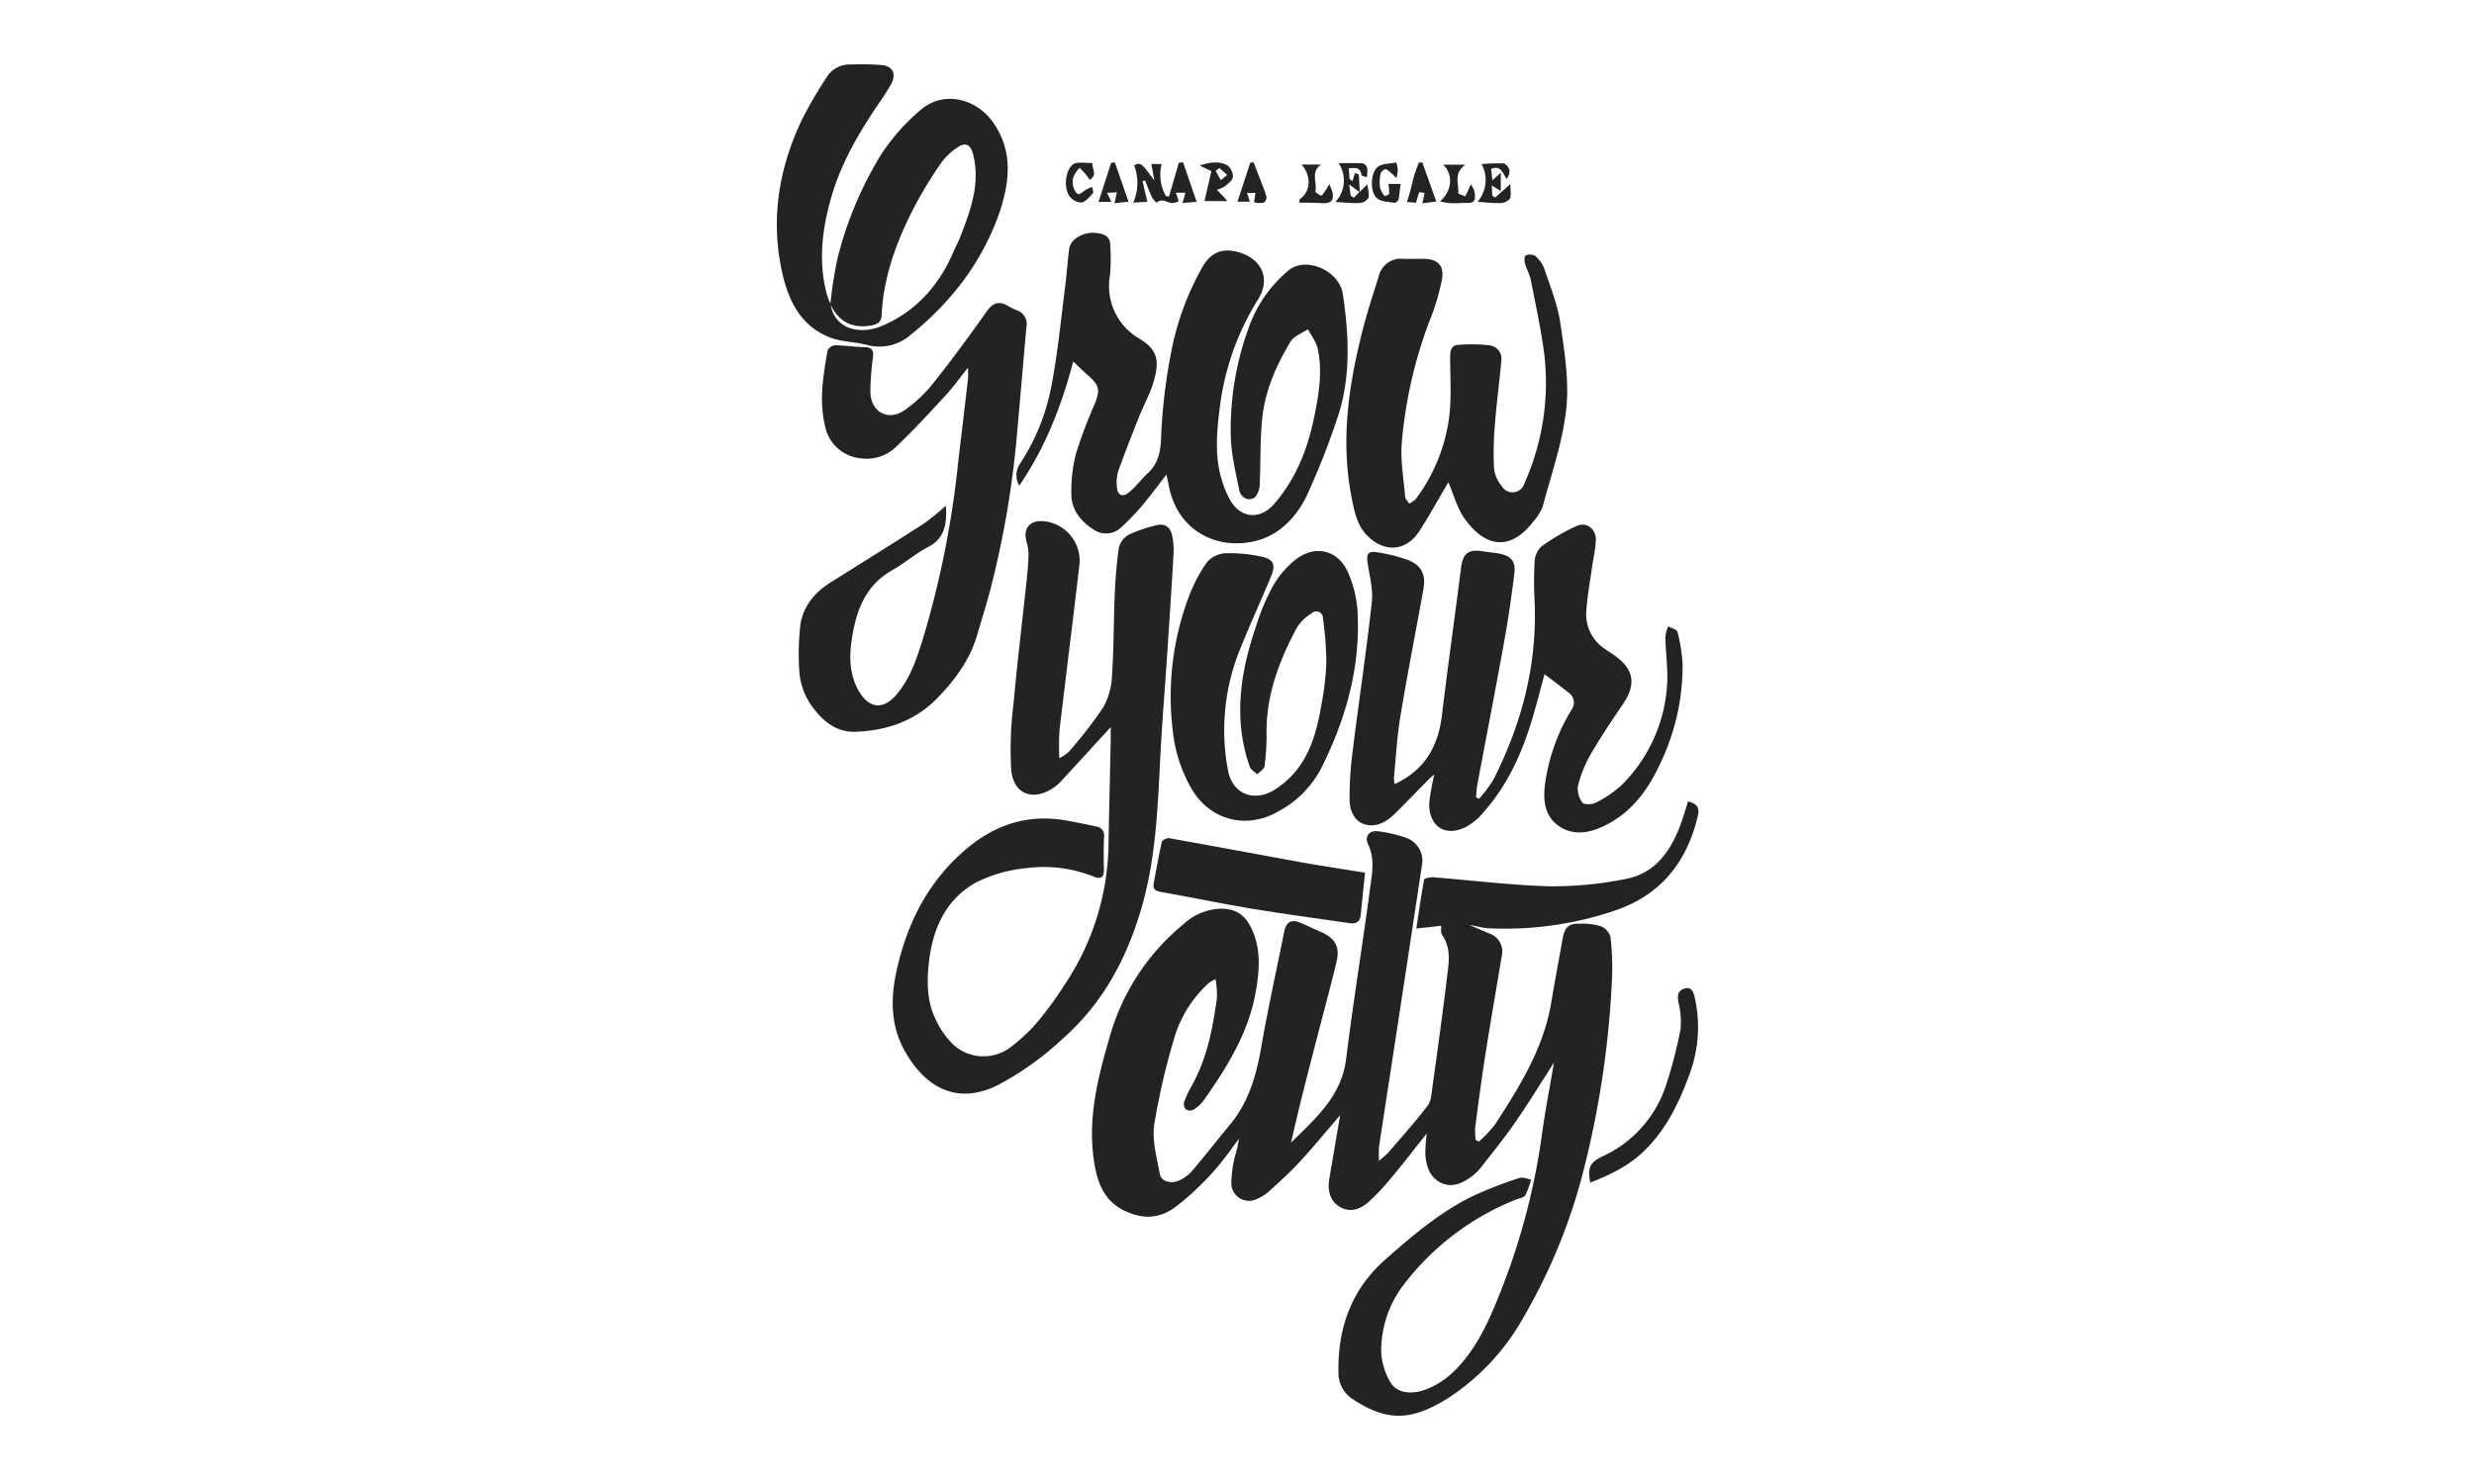
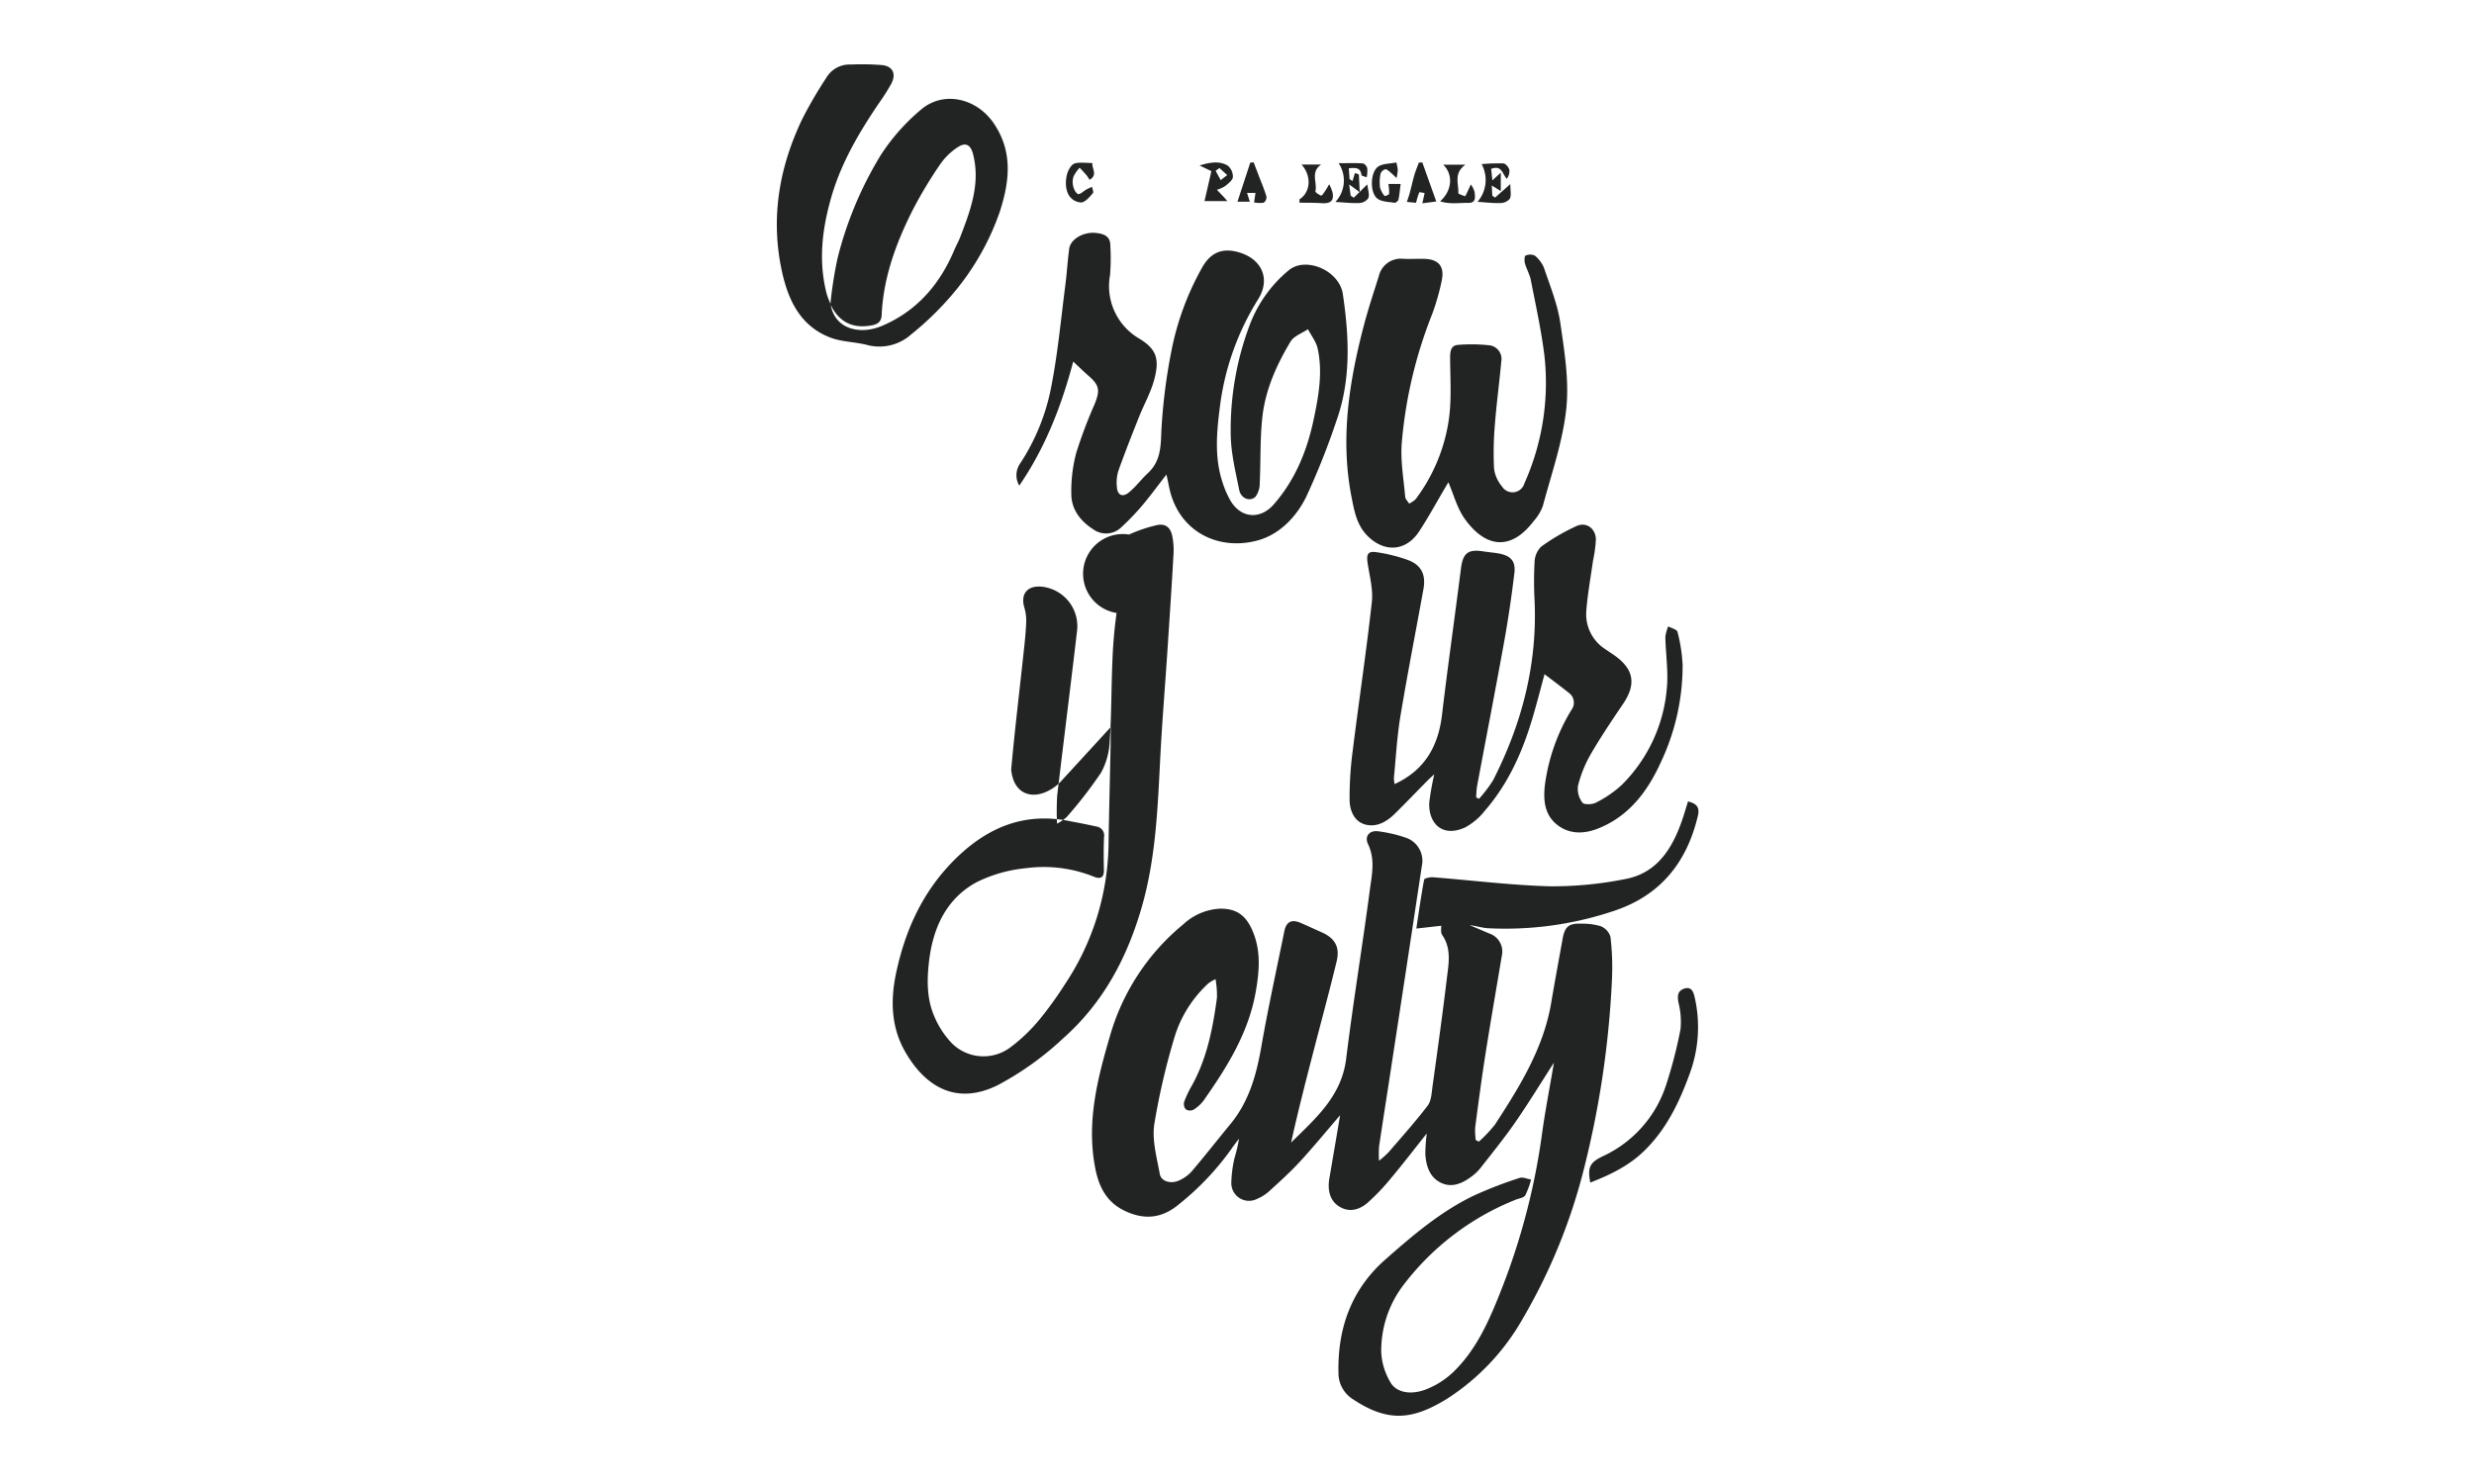
<svg xmlns="http://www.w3.org/2000/svg" viewBox="0 0 500 300" height="300" width="500">
  <defs>
    <clipPath id="a">
      <rect fill="none" height="273.199" width="186.252" />
    </clipPath>
    <clipPath id="c">
      <rect height="300" width="500" />
    </clipPath>
  </defs>
  <g clip-path="url(#c)" id="b">
    <g transform="translate(157 13)">
      <g clip-path="url(#a)" transform="translate(0 0)">
        <path fill="#222323" transform="translate(49.173 115.048)" d="M107.89,86.76c-2.772,4.3-5.211,8.3-7.874,12.142-2.2,3.176-4.645,6.181-7.023,9.225a9.505,9.505,0,0,1-1.794,1.689c-1.86,1.395-3.983,2.316-6.194,1.224-2.237-1.105-2.961-3.386-3.115-5.742a33.438,33.438,0,0,1,.29-4.211c-2.531,3.18-4.751,6.084-7.1,8.883a44.474,44.474,0,0,1-4.817,5.093c-1.584,1.373-3.571,2.07-5.628.886-1.921-1.105-2.592-3.193-2.132-5.839.733-4.22,1.439-8.444,2.163-12.708-2.72,3.158-5.325,6.334-8.1,9.357-1.926,2.1-4.053,4.014-6.159,5.935a9,9,0,0,1-2.544,1.632,3.579,3.579,0,0,1-5.181-3.365,24.344,24.344,0,0,1,.676-5.045,28.51,28.51,0,0,0,.877-3.773c-.491.662-1.018,1.3-1.474,1.983A55.167,55.167,0,0,1,32.229,115.29c-3.474,2.97-7.041,3.36-11.076,1.448-3.628-1.72-5.207-4.773-5.948-8.493-1.847-9.221.351-17.994,2.908-26.723A45.339,45.339,0,0,1,32.984,58.8a11.752,11.752,0,0,1,7.37-3.154c3.334-.031,5.207,1.281,6.562,4.36,1.8,4.1,1.439,8.256.689,12.489-1.465,8.3-5.8,15.2-10.515,21.916A7.269,7.269,0,0,1,35.01,96.3a1.62,1.62,0,0,1-1.527-.083,1.693,1.693,0,0,1-.338-1.513,21.192,21.192,0,0,1,1.54-3.255c3.079-5.536,4.259-11.616,5.088-17.783a18.724,18.724,0,0,0-.285-3.773,8,8,0,0,0-1.417.825,24.425,24.425,0,0,0-6.729,10.44A138.459,138.459,0,0,0,27.11,99.231c-.478,3.246.518,6.751,1.123,10.089.263,1.452,2.22,2.018,3.843,1.29a7.6,7.6,0,0,0,2.6-1.86c2.667-3.136,5.207-6.387,7.826-9.563,3.759-4.562,5.255-9.962,6.247-15.669,1.36-7.786,3.066-15.511,4.632-23.262.395-1.965,1.452-2.531,3.316-1.737,1.395.6,2.768,1.255,4.159,1.864,2.746,1.2,3.816,2.979,3.11,5.913-1.426,5.9-3.018,11.761-4.54,17.639-1.627,6.295-3.255,12.59-4.663,18.994,4.917-4.869,10.19-9.339,11.129-16.954,1.4-11.375,3.272-22.688,4.773-34.049.408-3.075,1.141-6.225-.36-9.348-.755-1.575.32-2.821,2.044-2.575a27.437,27.437,0,0,1,5.523,1.272,4.917,4.917,0,0,1,3.308,5.751q-3.1,20.562-6.255,41.116c-.79,5.194-1.614,10.383-2.386,15.581a23.448,23.448,0,0,0-.013,2.886,20.167,20.167,0,0,0,1.917-1.7c2.685-3.119,5.435-6.19,7.927-9.458.728-.961.781-2.5.961-3.8,1.009-7.273,2.022-14.546,2.9-21.841.355-2.974,1-6.04-.934-8.848-.36-.522-.162-1.421-.2-1.864-1.382.158-2.97.338-5.027.566.526-3.483.974-6.7,1.575-9.887.053-.272,1.18-.531,1.785-.483,7.887.614,15.766,1.614,23.666,1.829a74.973,74.973,0,0,0,15.077-1.439c6.321-1.127,9.462-5.878,11.471-11.528.483-1.351.877-2.733,1.338-4.189,1.755.434,2.386,1.2,1.992,2.891-2.25,9.558-7.707,16.248-17.191,19.31A68.891,68.891,0,0,1,94.541,59.6c-1.228-.07-2.439-.5-3.7-.619,1.32.557,2.641,1.11,3.957,1.676a3.849,3.849,0,0,1,2.54,4.558c-1.1,6.619-2.259,13.226-3.3,19.849-.776,4.935-1.43,9.892-2.079,14.849a13.946,13.946,0,0,0,.127,2.518l.632.3a26.4,26.4,0,0,0,3.264-3.47c4.983-7.659,9.808-15.406,11.357-24.657.724-4.3,1.527-8.6,2.3-12.892.434-2.43,1.268-3.141,3.737-3.031a12.818,12.818,0,0,1,3.935.5,3.383,3.383,0,0,1,1.992,2.141,53.012,53.012,0,0,1,.3,8.707,191.486,191.486,0,0,1-5.957,39.37,115.648,115.648,0,0,1-12.024,29.048,46.47,46.47,0,0,1-15.257,16.222c-7.111,4.409-12.068,4.817-19.095.154a6.235,6.235,0,0,1-2.935-5.268c-.211-9.019,2.575-16.9,9.436-22.951C79.28,121.743,84.9,116.94,91.58,113.7a84.133,84.133,0,0,1,9.343-3.619c.662-.228,1.553.2,2.338.32a16.488,16.488,0,0,1-1.176,3.2c-.289.483-1.211.6-1.86.847a53.27,53.27,0,0,0-22.859,17.415,21.9,21.9,0,0,0-4.387,13.493,13.133,13.133,0,0,0,1.772,5.887c1.088,2.128,3.974,2.821,7.168,1.623a16.751,16.751,0,0,0,5.54-3.474c4.935-4.724,7.523-10.931,9.953-17.13a136,136,0,0,0,8.071-31.18c.645-4.672,1.553-9.3,2.4-14.322" />
-         <path fill="#222323" transform="translate(18.082 71.295)" d="M49.393,62.7c-3.426,3.737-6.712,7.33-10.006,10.91a9.243,9.243,0,0,1-1.426,1.259c-4.2,2.917-8.225,1.465-8.681-3.593a73.868,73.868,0,0,1,.465-13.23c.715-7.94,1.68-15.858,2.527-23.789.215-1.952.421-3.908.5-5.869a9.209,9.209,0,0,0-.342-3c-.869-2.8.54-4.593,3.5-4.312a8.034,8.034,0,0,1,7.159,8.655c-1.3,11.195-2.728,22.376-4.044,33.566a51.478,51.478,0,0,0-.031,5.681,9.154,9.154,0,0,0,1.926-1.307,88.773,88.773,0,0,0,6.97-9,14.514,14.514,0,0,0,1.75-6.488c.364-5.3.311-10.633.54-15.95a93.305,93.305,0,0,1,.847-9.839A4.227,4.227,0,0,1,53.1,23.765a28.888,28.888,0,0,1,5.189-1.794c1.873-.561,3.106.083,3.531,2.027a14.639,14.639,0,0,1,.254,3.966C61.7,34.6,61.25,41.241,60.816,47.878c-.456,6.83-1.022,13.651-1.377,20.486-.54,10.374-.877,20.753-3.808,30.847-2.979,10.256-7.8,19.288-15.941,26.486a61.258,61.258,0,0,1-13.077,9.352c-8.3,4.154-14.629.461-18.735-6.685-2.9-5.036-3.022-10.506-1.834-16.055,1.978-9.251,5.878-17.419,12.993-23.951,6.26-5.738,13.327-8.335,21.771-6.716,1.921.364,3.847.733,5.76,1.162a1.8,1.8,0,0,1,1.478,2.084c-.092,2.22-.079,4.444-.026,6.663.039,1.584-.7,1.921-2.009,1.391A27.188,27.188,0,0,0,32.2,91.222a28.555,28.555,0,0,0-9.909,2.825c-6.29,3.426-8.909,9.484-9.655,16.345-.4,3.658-.39,7.4,1.141,10.857A17.619,17.619,0,0,0,16.739,126a9.047,9.047,0,0,0,12.6,1.263,33.53,33.53,0,0,0,5.589-5.369,71.677,71.677,0,0,0,5.128-7.084,52.262,52.262,0,0,0,8.9-28.395c.105-6.782.285-13.563.426-20.35.026-1.119.009-2.242.009-3.365" />
+         <path fill="#222323" transform="translate(18.082 71.295)" d="M49.393,62.7c-3.426,3.737-6.712,7.33-10.006,10.91a9.243,9.243,0,0,1-1.426,1.259c-4.2,2.917-8.225,1.465-8.681-3.593c.715-7.94,1.68-15.858,2.527-23.789.215-1.952.421-3.908.5-5.869a9.209,9.209,0,0,0-.342-3c-.869-2.8.54-4.593,3.5-4.312a8.034,8.034,0,0,1,7.159,8.655c-1.3,11.195-2.728,22.376-4.044,33.566a51.478,51.478,0,0,0-.031,5.681,9.154,9.154,0,0,0,1.926-1.307,88.773,88.773,0,0,0,6.97-9,14.514,14.514,0,0,0,1.75-6.488c.364-5.3.311-10.633.54-15.95a93.305,93.305,0,0,1,.847-9.839A4.227,4.227,0,0,1,53.1,23.765a28.888,28.888,0,0,1,5.189-1.794c1.873-.561,3.106.083,3.531,2.027a14.639,14.639,0,0,1,.254,3.966C61.7,34.6,61.25,41.241,60.816,47.878c-.456,6.83-1.022,13.651-1.377,20.486-.54,10.374-.877,20.753-3.808,30.847-2.979,10.256-7.8,19.288-15.941,26.486a61.258,61.258,0,0,1-13.077,9.352c-8.3,4.154-14.629.461-18.735-6.685-2.9-5.036-3.022-10.506-1.834-16.055,1.978-9.251,5.878-17.419,12.993-23.951,6.26-5.738,13.327-8.335,21.771-6.716,1.921.364,3.847.733,5.76,1.162a1.8,1.8,0,0,1,1.478,2.084c-.092,2.22-.079,4.444-.026,6.663.039,1.584-.7,1.921-2.009,1.391A27.188,27.188,0,0,0,32.2,91.222a28.555,28.555,0,0,0-9.909,2.825c-6.29,3.426-8.909,9.484-9.655,16.345-.4,3.658-.39,7.4,1.141,10.857A17.619,17.619,0,0,0,16.739,126a9.047,9.047,0,0,0,12.6,1.263,33.53,33.53,0,0,0,5.589-5.369,71.677,71.677,0,0,0,5.128-7.084,52.262,52.262,0,0,0,8.9-28.395c.105-6.782.285-13.563.426-20.35.026-1.119.009-2.242.009-3.365" />
        <path fill="#222323" transform="translate(37.385 26.296)" d="M41.346,56.648c-1.772,2.281-3.294,4.36-4.952,6.326a48.357,48.357,0,0,1-4.08,4.242,4.412,4.412,0,0,1-5.751.491c-2.544-1.619-4.352-3.939-4.426-6.94a30.09,30.09,0,0,1,1-8.563,98.176,98.176,0,0,1,3.759-9.936c1.088-2.75.86-3.72-1.338-5.641-.991-.864-1.926-1.79-3.044-2.834-2.378,9.023-5.681,17.459-10.905,25.087a4.166,4.166,0,0,1,.066-4.312,42.843,42.843,0,0,0,6.479-16.09c1.272-6.637,1.9-13.4,2.764-20.108.316-2.448.456-4.922.781-7.365.268-1.974,2.886-3.474,5.378-3.211,1.632.171,2.979.623,2.943,2.663a43.346,43.346,0,0,1-.061,5.852,12.27,12.27,0,0,0,5.825,12.8c3.518,2.123,4.325,4.1,3,8.7-.711,2.47-2.013,4.768-2.97,7.177-1.448,3.637-2.886,7.282-4.2,10.971a8.274,8.274,0,0,0-.276,3.176c.1,1.636,1.092,2.176,2.391,1.149,1.417-1.127,2.5-2.658,3.847-3.9,2.509-2.321,2.645-5.128,2.746-8.392a114.961,114.961,0,0,1,2.035-16.336,56.531,56.531,0,0,1,6.023-16.529c1.728-3.277,4.115-4.448,7.663-3.4,4.615,1.36,6.422,5.4,3.808,9.537a53.453,53.453,0,0,0-7.76,22.218c-.623,4.922-1,9.857.583,14.686a19.511,19.511,0,0,0,1.566,3.654c2.084,3.641,6.01,4.04,8.817.838,4.325-4.939,6.725-10.848,8.058-17.187.991-4.711,1.856-9.5.8-14.314-.3-1.377-1.29-2.6-1.961-3.9-1.2.82-2.838,1.369-3.518,2.5-2.812,4.689-5.071,9.712-5.685,15.182-.5,4.444-.325,8.957-.54,13.436a4.476,4.476,0,0,1-.833,2.711c-1.088,1.119-2.965.417-3.316-1.329-.746-3.707-1.667-7.457-1.715-11.2a60.006,60.006,0,0,1,3.9-22.324,26.42,26.42,0,0,1,7.777-10.853c3.43-2.917,10.273-.039,10.984,4.781,1.263,8.567,1.689,17.2-1.277,25.556a149.665,149.665,0,0,1-6.089,15.336c-2,4.119-5.4,7.659-9.773,8.879-7.9,2.2-16.156-1.645-17.994-10.848-.14-.715-.3-1.43-.518-2.443" />
        <path fill="#222323" transform="translate(89.358 71.851)" d="M35.5,73.655c6.146-2.843,8.826-7.7,9.576-14.006,1.171-9.866,2.579-19.7,3.825-29.561.39-3.1,1.417-3.974,4.518-3.474,1.062.171,2.141.237,3.193.439,2.378.452,3.378,1.544,3.088,3.961-.561,4.645-1.241,9.286-2.07,13.892-1.768,9.778-3.667,19.529-5.492,29.294a17.656,17.656,0,0,0-.149,2.158c.184.092.373.184.561.276a26.617,26.617,0,0,0,2.878-3.808c5.79-11.379,8.927-23.381,8.357-36.242a70.093,70.093,0,0,1,0-7.8,4.569,4.569,0,0,1,1.312-3.11,41.267,41.267,0,0,1,7.155-4.18c2-.9,3.878.483,3.922,2.715a28,28,0,0,1-.583,4.3c-.474,3.373-1.092,6.738-1.355,10.129a8.4,8.4,0,0,0,3.908,7.791c.619.439,1.263.842,1.882,1.285,3.86,2.772,4.316,5.795,1.632,9.747-2.277,3.356-4.54,6.729-6.571,10.234a24.8,24.8,0,0,0-2.531,6.308,4.617,4.617,0,0,0,.895,3.4c.333.452,1.978.408,2.715.009a22.453,22.453,0,0,0,5.224-3.575,31.144,31.144,0,0,0,9.107-19.393c.36-3.47-.219-7.027-.285-10.55a7.7,7.7,0,0,1,.588-2.119c.649.364,1.75.619,1.864,1.105A31.958,31.958,0,0,1,93.7,49.572a45.566,45.566,0,0,1-4.237,19.319C86.817,74.813,83.106,80.02,76.715,82.6c-2.979,1.206-5.983,1.224-8.466-.794-2.373-1.926-2.728-4.751-2.4-7.8a38.961,38.961,0,0,1,5.352-15.3,2.454,2.454,0,0,0-.54-3.531c-1.693-1.351-3.435-2.641-4.865-3.737-.583,2.145-1.395,5.3-2.3,8.422-2.035,7-4.917,13.6-9.747,19.161a12.739,12.739,0,0,1-4.009,3.4c-4.909,2.233-7.51-1.246-7.229-5.137a56.141,56.141,0,0,1,1-5.606c-.592.548-.974.873-1.329,1.233-2.224,2.259-4.417,4.549-6.676,6.773-1.654,1.623-3.707,2.777-6.005,2.127-2.185-.623-3.057-2.825-3.1-4.83a71.009,71.009,0,0,1,.64-10.159c1.241-9.988,2.742-19.946,3.851-29.943.281-2.562-.447-5.251-.847-7.856-.285-1.86.061-2.527,1.86-2.233A31.726,31.726,0,0,1,38.293,28.4c2.65,1.035,3.544,2.992,3.031,5.825-1.553,8.593-3.237,17.165-4.667,25.78-.68,4.1-.9,8.282-1.307,12.427a6.018,6.018,0,0,0,.149,1.219" />
-         <path fill="#222323" transform="translate(3.431 37.26)" d="M30.741,51.957c.228,3.566-.158,6.593-3.628,8.383-2.518,1.3-4.7,3.25-7.177,4.645-5.729,3.233-7.488,8.655-8.3,14.6-.465,3.439-.276,6.839,1.562,9.953,2.035,3.444,4.865,3.715,7.47.711,2.9-3.351,4.22-7.506,5.492-11.589A192.714,192.714,0,0,0,33.2,43.346c.654-5.654,1.347-11.3,2-16.959.07-.619.009-1.25.009-2.325-1.693,2.106-3.036,3.983-4.588,5.668-3.172,3.443-6.347,6.9-9.738,10.124a8.58,8.58,0,0,1-7.466,2.522,8.109,8.109,0,0,1-7.1-6.488c-1.25-5.075-.382-10.2.5-15.257A1.889,1.889,0,0,1,8.264,19.54c2.009.018,4.018.329,6.032.382,1.426.039,1.882.561,1.711,1.992a54.389,54.389,0,0,0-.535,7c.026,4.009,3.479,6.054,6.812,3.821a28,28,0,0,0,6.15-5.856c3.715-4.65,7.212-9.484,10.668-14.335,1.224-1.715,2.483-1.943,4.189-.961a15.49,15.49,0,0,0,1.877.921,2.921,2.921,0,0,1,1.842,3.365c-.658,7.313-1.272,14.629-1.935,21.946A191.826,191.826,0,0,1,39.79,68.661c-.807,3.123-1.8,6.2-2.689,9.3-1.461,5.084-4.479,9.194-8.1,12.91-4.549,4.672-10.313,6.6-16.647,6.8-3.382.105-6.049-1.763-8.08-4.369A13.719,13.719,0,0,1,1.1,85.3a52.563,52.563,0,0,1,.228-9.26c.557-3.751,2.9-6.545,6.106-8.563,6.282-3.944,12.59-7.852,18.823-11.87a49.062,49.062,0,0,0,4.479-3.654" />
        <path fill="#222323" transform="translate(0.001 0.003)" d="M10.816,48.488a85.756,85.756,0,0,1,1.421-9.15,74.53,74.53,0,0,1,8.843-21.113A41.433,41.433,0,0,1,29.1,9.188c4.58-3.939,11.252-2.334,14.691,2.671,3.974,5.782,3.229,11.787,1.312,17.814a51.853,51.853,0,0,1-9.681,16.9,60.907,60.907,0,0,1-8.291,8.041,9.621,9.621,0,0,1-8.9,2.114c-2.435-.627-5.08-.6-7.4-1.483C4.451,52.822,2.087,47.146.88,41.149-1.238,30.635.569,20.5,5.219,10.895A88.778,88.778,0,0,1,10,2.714,5.433,5.433,0,0,1,14.948.042a52.021,52.021,0,0,1,6.413.118c2.154.3,2.786,1.847,1.75,3.8a44.687,44.687,0,0,1-2.549,4c-3.948,5.843-7.514,11.892-9.506,18.722-1.9,6.532-2.724,13.134-.948,19.845a18.151,18.151,0,0,0,.746,1.913c.8,5.189,6.01,6.26,10.3,4.474,7.045-2.939,11.765-8.37,14.708-15.371.368-.873.847-1.7,1.184-2.588,2.079-5.387,4.119-10.782,2.628-16.739-.478-1.917-1.478-2.544-3.11-1.465a12.837,12.837,0,0,0-3.5,3.378A87.951,87.951,0,0,0,27.485,29.4c-3.386,6.7-5.961,13.682-6.3,21.3-.075,1.6-1.132,1.948-2.4,2.136-3.759.57-6.374-.952-7.97-4.347" />
        <path fill="#222323" transform="translate(88.864 29.694)" d="M46.85,54.793c-.14.241-.412.719-.693,1.189-1.737,2.943-3.365,5.961-5.246,8.8-2.645,4-7,4.281-10.423.829-2.132-2.149-2.641-4.948-3.193-7.769C24.987,46.108,26.768,34.654,29.72,23.3c.89-3.422,2.013-6.786,3.071-10.159a4.568,4.568,0,0,1,4.992-3.514c1.391.061,2.79-.026,4.185.009,2.926.066,4.163,1.531,3.536,4.444a47.172,47.172,0,0,1-1.926,6.733A91.045,91.045,0,0,0,37.41,47.152c-.219,3.5.408,7.054.719,10.576.044.478.518.921.79,1.382a4.722,4.722,0,0,0,1.329-.9,35.177,35.177,0,0,0,6.76-16.529c.5-3.974.219-8.054.2-12.09,0-1.272.154-2.461,1.592-2.562a33.472,33.472,0,0,1,6.22.07,2.768,2.768,0,0,1,2.531,3.246c-.386,4.286-.969,8.554-1.3,12.844a66.009,66.009,0,0,0-.162,8.883,6.925,6.925,0,0,0,1.588,3.549,2.5,2.5,0,0,0,4.545-.605,49.739,49.739,0,0,0,4.049-25.789C65.638,24.1,64.51,19.02,63.523,13.936c-.228-1.162-.873-2.237-1.193-3.386-.14-.5-.105-1.483.118-1.57a2.24,2.24,0,0,1,1.886,0,6.357,6.357,0,0,1,1.877,2.562c1.224,3.65,2.72,7.295,3.268,11.063.838,5.742,1.807,11.677,1.2,17.371-.711,6.641-3,13.125-4.738,19.648a9.657,9.657,0,0,1-1.877,3.062c-4.637,6.093-9.743,5.3-13.875-.456-1.562-2.171-2.263-4.957-3.338-7.431" />
-         <path fill="#222323" transform="translate(61.451 75.962)" d="M37.524,60.459a50.66,50.66,0,0,1-.412,5.479c-.114.614-.956,1.092-1.465,1.632-.518-.5-1.3-.9-1.509-1.509C30.7,56.283,32.265,46.707,35.52,37.254a44.122,44.122,0,0,1,3.255-7.681,19.158,19.158,0,0,1,4.479-5.3c3.987-3.172,8.624-2.171,10.721,2.448a23.429,23.429,0,0,1,1.965,8.414c.5,11.085-2.461,21.437-7.4,31.263a20.9,20.9,0,0,1-8.769,8.747c-6.387,3.579-13.537,1.741-17.34-4.527a29.77,29.77,0,0,1-3.9-12.2,57.273,57.273,0,0,1,3.2-26.539,31.542,31.542,0,0,1,3.759-7.2,5.367,5.367,0,0,1,3.715-1.794,29.459,29.459,0,0,1,6.948.614c2.851.535,3.321,1.6,2.18,4.312-1.917,4.553-3.961,9.054-5.817,13.625a43.559,43.559,0,0,0-2.755,25.5c.961,4.759,5.422,6.312,9.5,3.685,6.26-4.036,8.207-10.335,9.344-17.09a56.656,56.656,0,0,0,1-8.484,69.14,69.14,0,0,0-.689-9.063,1.338,1.338,0,0,0-2.277-.961,9.223,9.223,0,0,0-2.957,2.843C40.055,44.6,37.384,51.66,37.524,59.5c.009.5,0,1.013,0,.961" />
-         <path fill="#222323" transform="translate(58.772 120.767)" d="M60.106,42.653c-.29,2.843-.6,5.663-.86,8.488-.14,1.5-.961,1.908-2.338,1.706C50.271,51.861,43.621,51,37.006,49.9c-6.115-1.013-12.182-2.316-18.288-3.378-1.351-.237-1.5-.851-1.285-1.939.526-2.728.983-5.47,1.606-8.177.083-.355,1.04-.816,1.5-.733,8.971,1.6,17.919,3.3,26.886,4.917,4.1.737,8.225,1.342,12.682,2.066" />
        <path fill="#222323" transform="translate(126.748 144.174)" d="M37.649,81.892c-.6-3.11-.057-4.058,2.465-5.295A23.98,23.98,0,0,0,52.994,62.091,92.072,92.072,0,0,0,55.885,50.9a15.773,15.773,0,0,0-.417-5.422c-.224-1.29-.2-2.334,1.158-2.79,1.544-.522,1.913.8,2.132,1.777a27.213,27.213,0,0,1-1.04,15.489c-2.088,5.725-4.7,11.195-9.2,15.559-3.123,3.031-6.874,4.816-10.87,6.378" />
-         <path fill="#222323" transform="translate(55.608 15.309)" d="M26.5,4.52c.869,2.527,1.741,5.053,2.742,7.966l-2.856.232c.254-.912.395-1.412.579-2.07H25.031c.224.649.382,1.119.588,1.72a4.776,4.776,0,0,1-1.215.377c-1.083.026-2.136-1.136-3.246-.066a4.924,4.924,0,0,1-.93-1.07c-.526-1.123-.956-2.29-1.417-3.439-.167.044-.333.092-.5.136.29,1.281.579,2.557.948,4.172-.7.044-1.649.1-2.838.167A9.891,9.891,0,0,0,16.6,5.117C17.973,4.5,17.973,4.5,20.7,8.2c-.193-1.053-.382-2.106-.61-3.343h2.062a8.862,8.862,0,0,0,.877,6.488c.211.018.412.035.623.057Q24.647,8,25.641,4.59c.285-.022.575-.048.86-.07" />
        <path fill="#222323" transform="translate(109.327 15.441)" d="M38.91,8.779c0,1.259.241,2.224-.083,2.93a2.449,2.449,0,0,1-1.873.895c-1.452.061-2.913-.132-4.672-.241a6.765,6.765,0,0,0,.833-7.624,36.065,36.065,0,0,1,4.4-.145c.452.035,1.062.772,1.206,1.3a2.589,2.589,0,0,1-.531,1.82c-.917-1.053-1-2.825-3.15-2.018.066.636.136,1.32.241,2.329.645-.592,1.018-.93,1.706-1.562v3.729L35.164,9.055c.039.776.075,1.421.11,2.062.184.132.368.259.553.39.864-.768,1.728-1.531,3.084-2.728" />
        <path fill="#222323" transform="translate(87.151 15.426)" d="M29.445,11.545c.79-.772,1.575-1.544,2.75-2.7.118,1.127.461,2.053.206,2.768a2.346,2.346,0,0,1-1.8,1c-1.5.079-3.027-.114-4.869-.211a6.321,6.321,0,0,0,.658-7.839c1.838,0,3.378-.057,4.9.048.333.022.812.6.886.983a6.6,6.6,0,0,1-.114,1.82c-.368-.149-1.026-.263-1.053-.452-.193-1.575-1.228-1.483-2.557-1.377.048.781.1,1.487.14,2.189l.605.395c.162-.544.325-1.083.491-1.627.263.1.526.2.79.294.053,1.026.1,2.049.18,3.593C29.7,9.729,29.252,9.4,28.515,8.86c.132.978.219,1.619.307,2.264l.623.421" />
        <path fill="#222323" transform="translate(65.961 15.32)" d="M19.477,5.136c2.2-.689,4.023-.934,5.659,0A2.9,2.9,0,0,1,26.21,7.465c-.053.658-.939,1.32-1.57,1.838a7.038,7.038,0,0,1-1.658.75c.465.491.934.978,1.4,1.47.118.127.228.263.7.812h-4.61c.469-2.04.93-4.049,1.391-6.054-.825-.395-1.4-.676-2.382-1.145m4.014.513-.772.561q.513.948,1.026,1.886c.434-.342.873-.684,1.312-1.026L23.491,5.649" />
        <path fill="#222323" transform="translate(81.536 15.651)" d="M24.115,11.618c2.18-1.364,2.509-4.667.386-7h3.974c-2.242,1.491-.737,3.676-1.167,5.4-.053.2.715.719,1.176.873.154.048.561-.588.8-.943.3-.434.548-.9.816-1.355a9.819,9.819,0,0,1,.658,1.614c.408,1.82-.526,2.329-2.185,2.215-1.5-.105-3-.075-4.5-.1l.039-.706" />
-         <path fill="#222323" transform="translate(50.197 15.319)" d="M18.125,4.523c.869,2.509,1.741,5.023,2.746,7.927-.728.083-1.641.184-2.821.316.2-.9.307-1.421.478-2.211-.658.035-1.2.066-1.983.105.329.7.526,1.119.86,1.829H14.822c.895-2.781,1.715-5.339,2.54-7.892.254-.026.509-.048.763-.075" />
        <path fill="#222323" transform="translate(98.304 15.309)" d="M30.887,12.688c-.474-.048-1.167-.114-1.86-.184.189-.579.408-1.149.566-1.737.329-1.215.588-2.448.939-3.658.25-.86.6-1.693.908-2.54.237-.018.474-.035.711-.048.89,2.5,1.785,5,2.821,7.9-.728.1-1.636.215-2.816.368.206-.926.32-1.439.461-2.075-.426-.057-1.031-.237-1.083-.132a13.3,13.3,0,0,0-.645,2.11" />
        <path fill="#222323" transform="translate(103.489 15.675)" d="M30.558,12.024c2.4-2.092,2.724-5.4.632-7.4h4.479c-2.435,1.737-1.325,3.856-1.43,5.738-.013.2.912.443,1.364.649.189-.307.224-.36.25-.417q.461-.987.917-1.983a4.863,4.863,0,0,1,.759,1.535c.1.956.347,2.228-1.263,2.193-1.807-.039-3.676.338-5.707-.32" />
        <path fill="#222323" transform="translate(71.871 15.302)" d="M21.222,12.475c.921-2.8,1.755-5.347,2.588-7.892l.68-.066c.355.921.715,1.842,1.066,2.768.531,1.382,1.11,2.75,1.531,4.167a1.379,1.379,0,0,1-.57,1.228,5.766,5.766,0,0,1-1.935-.066c.105-.715.184-1.241.285-1.921H23.157c.189.6.347,1.088.566,1.781Z" />
        <path fill="#222323" transform="translate(92.841 15.316)" d="M30.743,8.874h2.483c-.145,1.127-.219,2.154-.434,3.154-.057.272-.553.689-.785.654-1.2-.2-2.636-.189-3.5-.869-1.518-1.193-1.426-5.281.145-6.418.917-.667,2.373-.592,3.7-.873a7.971,7.971,0,0,1,.3,1.553,11.309,11.309,0,0,1-.254,1.606c-.364-.351-.711-.719-1.1-1.035-.364-.3-.8-.768-1.171-.741a1.415,1.415,0,0,0-.961.93,8.457,8.457,0,0,0-.1,2.759,4.423,4.423,0,0,0,.934,1.72c.039.053.873-.246.9-.439a9.777,9.777,0,0,0-.145-2" />
        <path fill="#222323" transform="translate(45.101 15.359)" d="M18.69,4.624c-.184,1.088,1.154,2.351-.588,3.369a9.6,9.6,0,0,0-.627-.948c-.439-.513-.917-1-1.377-1.5a7.866,7.866,0,0,0-1.219,1.733,3.635,3.635,0,0,0-.092,2.009c.145.6.531,1.417,1,1.579.39.132,1.053-.57,1.606-.877.39-.215.807-.386,1.211-.579.07.434.36,1.066.175,1.277-.658.741-1.395,1.684-2.259,1.886a3.051,3.051,0,0,1-2.342-1.1c-1.193-1.4-1.083-4.382-.035-5.922.724-1.062,1.07-1.136,4.549-.934" />
      </g>
    </g>
  </g>
</svg>